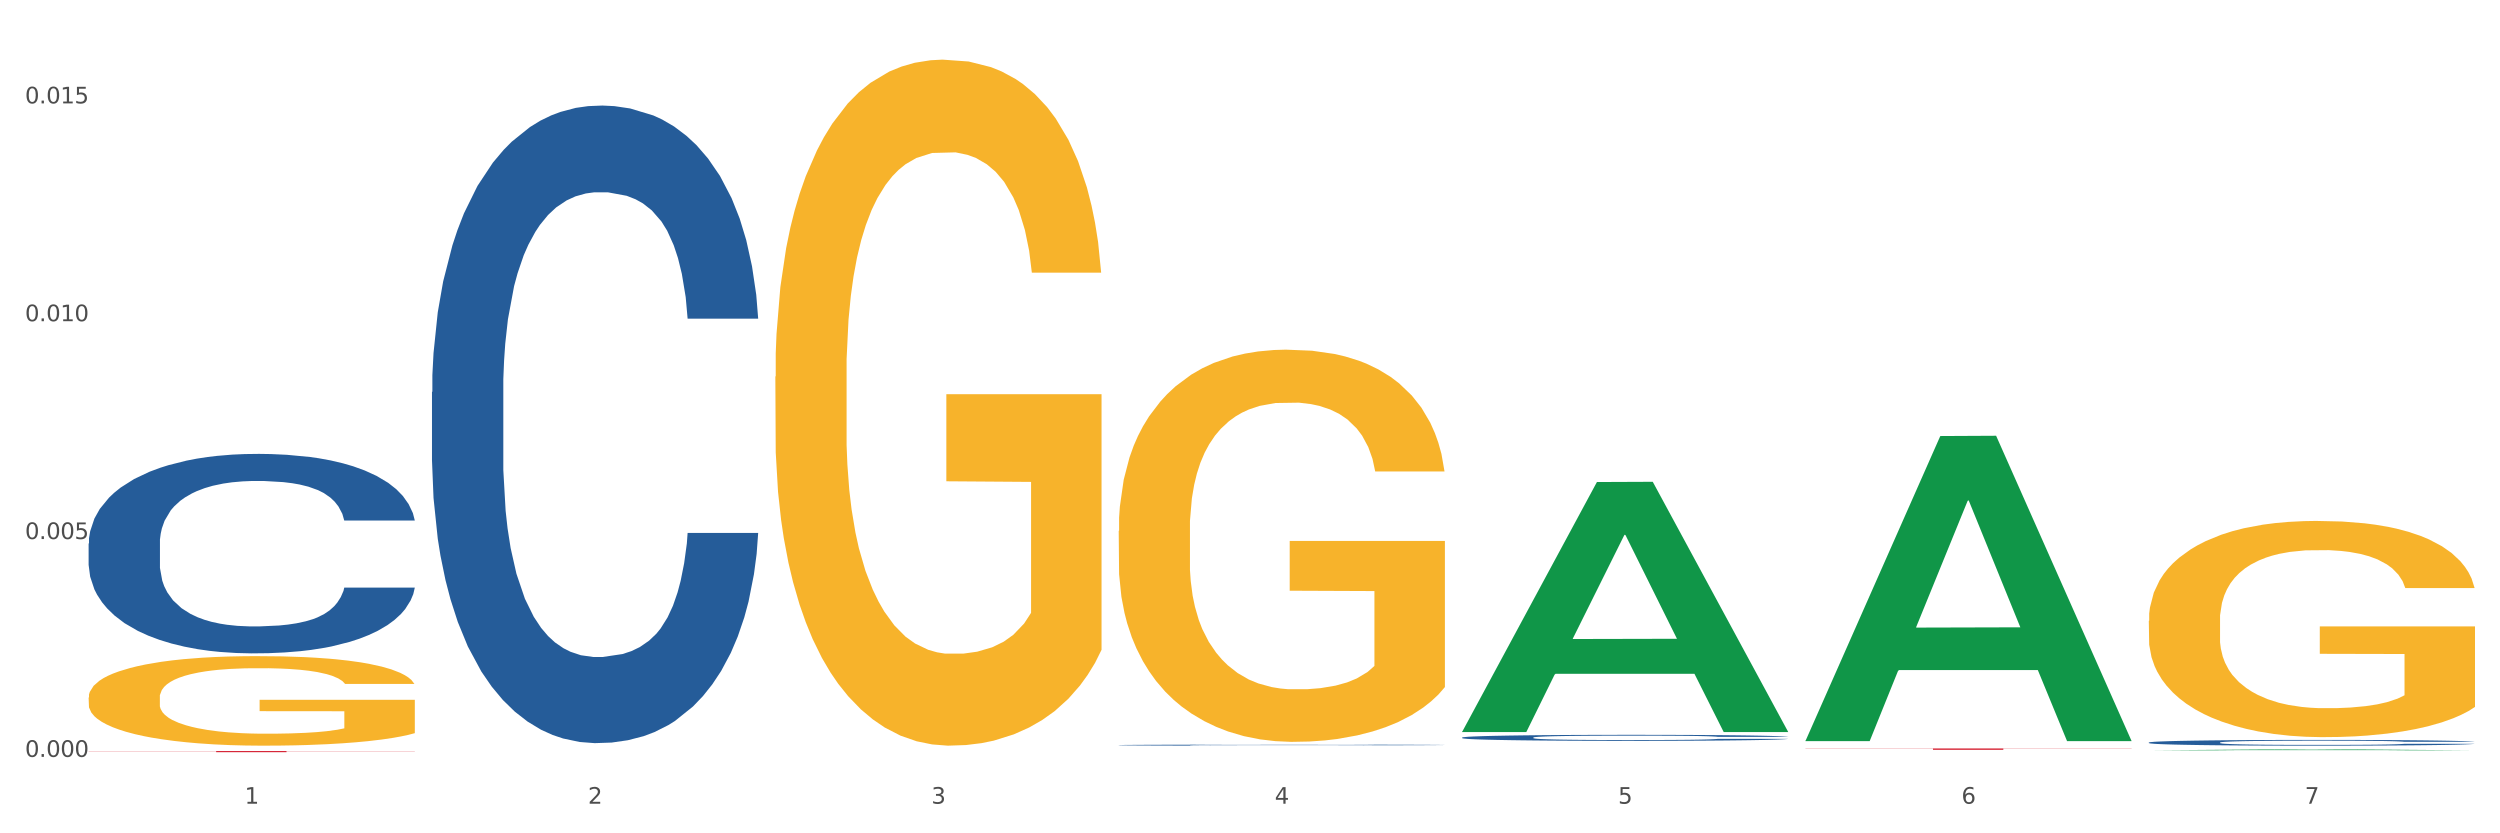
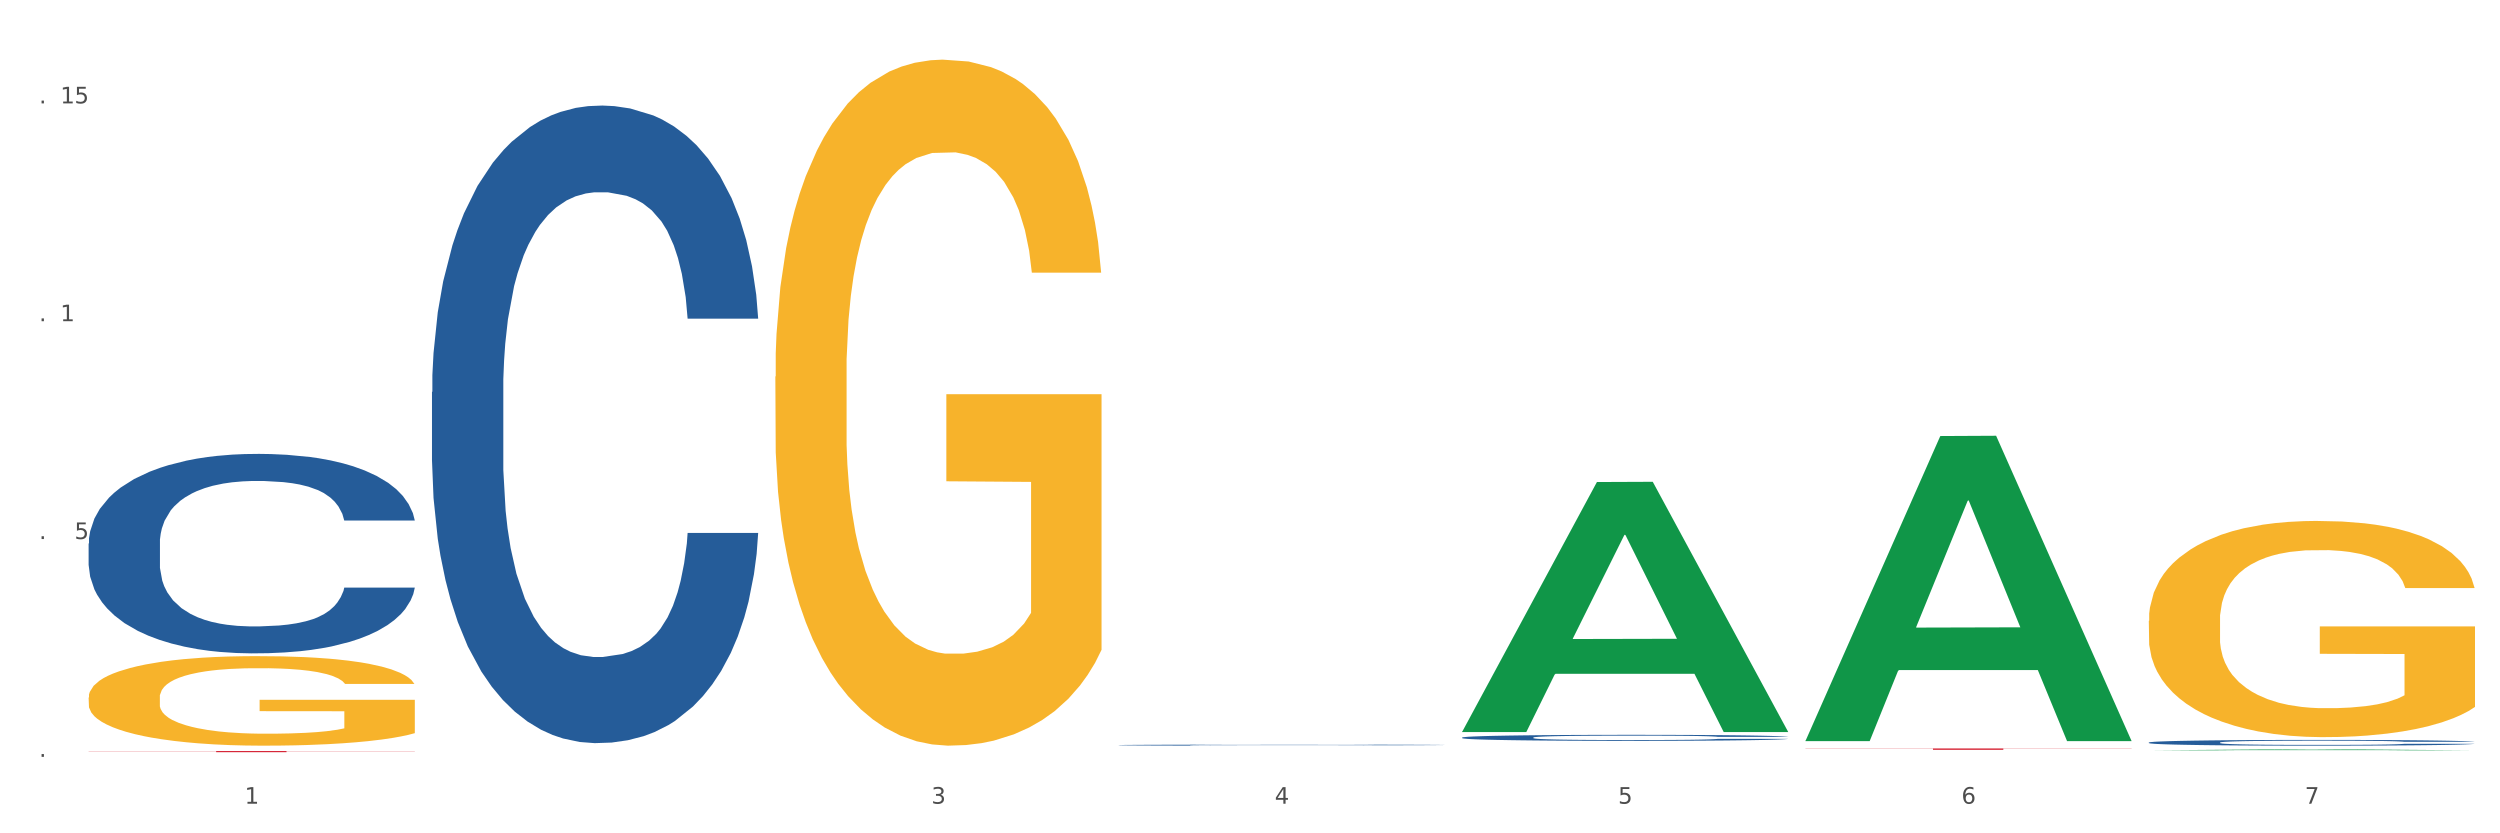
<svg xmlns="http://www.w3.org/2000/svg" xmlns:xlink="http://www.w3.org/1999/xlink" width="1080pt" height="360pt" viewBox="0 0 1080 360" version="1.1">
  <rect x="0" y="0" width="1080" height="360" fill="#333333" stroke="none" />
  <defs>
    <style type="text/css">*{stroke-linejoin: round; stroke-linecap: butt}</style>
  </defs>
  <g id="figure_1">
    <g id="patch_1">
      <path d="M 0 360  L 1080 360  L 1080 0  L 0 0  z " style="fill: #ffffff; stroke: #ffffff; stroke-linejoin: miter" />
    </g>
    <g id="axes_1">
      <g id="matplotlib.axis_1">
        <g id="xtick_1">
          <g id="text_1">
            <g style="fill: #4d4d4d" transform="translate(105.687 347.204) scale(0.096 -0.096)">
              <defs>
                <path id="DejaVuSans-31" d="M 794 531  L 1825 531  L 1825 4091  L 703 3866  L 703 4441  L 1819 4666  L 2450 4666  L 2450 531  L 3481 531  L 3481 0  L 794 0  L 794 531  z " transform="scale(0.016)" />
              </defs>
              <use xlink:href="#DejaVuSans-31" />
            </g>
          </g>
        </g>
        <g id="xtick_2">
          <g id="text_2">
            <g style="fill: #4d4d4d" transform="translate(254.021 347.204) scale(0.096 -0.096)">
              <defs>
-                 <path id="DejaVuSans-32" d="M 1228 531  L 3431 531  L 3431 0  L 469 0  L 469 531  Q 828 903 1448 1529  Q 2069 2156 2228 2338  Q 2531 2678 2651 2914  Q 2772 3150 2772 3378  Q 2772 3750 2511 3984  Q 2250 4219 1831 4219  Q 1534 4219 1204 4116  Q 875 4013 500 3803  L 500 4441  Q 881 4594 1212 4672  Q 1544 4750 1819 4750  Q 2544 4750 2975 4387  Q 3406 4025 3406 3419  Q 3406 3131 3298 2873  Q 3191 2616 2906 2266  Q 2828 2175 2409 1742  Q 1991 1309 1228 531  z " transform="scale(0.016)" />
-               </defs>
+                 </defs>
              <use xlink:href="#DejaVuSans-32" />
            </g>
          </g>
        </g>
        <g id="xtick_3">
          <g id="text_3">
            <g style="fill: #4d4d4d" transform="translate(402.354 347.204) scale(0.096 -0.096)">
              <defs>
                <path id="DejaVuSans-33" d="M 2597 2516  Q 3050 2419 3304 2112  Q 3559 1806 3559 1356  Q 3559 666 3084 287  Q 2609 -91 1734 -91  Q 1441 -91 1130 -33  Q 819 25 488 141  L 488 750  Q 750 597 1062 519  Q 1375 441 1716 441  Q 2309 441 2620 675  Q 2931 909 2931 1356  Q 2931 1769 2642 2001  Q 2353 2234 1838 2234  L 1294 2234  L 1294 2753  L 1863 2753  Q 2328 2753 2575 2939  Q 2822 3125 2822 3475  Q 2822 3834 2567 4026  Q 2313 4219 1838 4219  Q 1578 4219 1281 4162  Q 984 4106 628 3988  L 628 4550  Q 988 4650 1302 4700  Q 1616 4750 1894 4750  Q 2613 4750 3031 4423  Q 3450 4097 3450 3541  Q 3450 3153 3228 2886  Q 3006 2619 2597 2516  z " transform="scale(0.016)" />
              </defs>
              <use xlink:href="#DejaVuSans-33" />
            </g>
          </g>
        </g>
        <g id="xtick_4">
          <g id="text_4">
            <g style="fill: #4d4d4d" transform="translate(550.688 347.204) scale(0.096 -0.096)">
              <defs>
                <path id="DejaVuSans-34" d="M 2419 4116  L 825 1625  L 2419 1625  L 2419 4116  z M 2253 4666  L 3047 4666  L 3047 1625  L 3713 1625  L 3713 1100  L 3047 1100  L 3047 0  L 2419 0  L 2419 1100  L 313 1100  L 313 1709  L 2253 4666  z " transform="scale(0.016)" />
              </defs>
              <use xlink:href="#DejaVuSans-34" />
            </g>
          </g>
        </g>
        <g id="xtick_5">
          <g id="text_5">
            <g style="fill: #4d4d4d" transform="translate(699.021 347.204) scale(0.096 -0.096)">
              <defs>
                <path id="DejaVuSans-35" d="M 691 4666  L 3169 4666  L 3169 4134  L 1269 4134  L 1269 2991  Q 1406 3038 1543 3061  Q 1681 3084 1819 3084  Q 2600 3084 3056 2656  Q 3513 2228 3513 1497  Q 3513 744 3044 326  Q 2575 -91 1722 -91  Q 1428 -91 1123 -41  Q 819 9 494 109  L 494 744  Q 775 591 1075 516  Q 1375 441 1709 441  Q 2250 441 2565 725  Q 2881 1009 2881 1497  Q 2881 1984 2565 2268  Q 2250 2553 1709 2553  Q 1456 2553 1204 2497  Q 953 2441 691 2322  L 691 4666  z " transform="scale(0.016)" />
              </defs>
              <use xlink:href="#DejaVuSans-35" />
            </g>
          </g>
        </g>
        <g id="xtick_6">
          <g id="text_6">
            <g style="fill: #4d4d4d" transform="translate(847.354 347.204) scale(0.096 -0.096)">
              <defs>
                <path id="DejaVuSans-36" d="M 2113 2584  Q 1688 2584 1439 2293  Q 1191 2003 1191 1497  Q 1191 994 1439 701  Q 1688 409 2113 409  Q 2538 409 2786 701  Q 3034 994 3034 1497  Q 3034 2003 2786 2293  Q 2538 2584 2113 2584  z M 3366 4563  L 3366 3988  Q 3128 4100 2886 4159  Q 2644 4219 2406 4219  Q 1781 4219 1451 3797  Q 1122 3375 1075 2522  Q 1259 2794 1537 2939  Q 1816 3084 2150 3084  Q 2853 3084 3261 2657  Q 3669 2231 3669 1497  Q 3669 778 3244 343  Q 2819 -91 2113 -91  Q 1303 -91 875 529  Q 447 1150 447 2328  Q 447 3434 972 4092  Q 1497 4750 2381 4750  Q 2619 4750 2861 4703  Q 3103 4656 3366 4563  z " transform="scale(0.016)" />
              </defs>
              <use xlink:href="#DejaVuSans-36" />
            </g>
          </g>
        </g>
        <g id="xtick_7">
          <g id="text_7">
            <g style="fill: #4d4d4d" transform="translate(995.688 347.204) scale(0.096 -0.096)">
              <defs>
                <path id="DejaVuSans-37" d="M 525 4666  L 3525 4666  L 3525 4397  L 1831 0  L 1172 0  L 2766 4134  L 525 4134  L 525 4666  z " transform="scale(0.016)" />
              </defs>
              <use xlink:href="#DejaVuSans-37" />
            </g>
          </g>
        </g>
        <g id="xtick_8" />
        <g id="xtick_9" />
        <g id="xtick_10" />
        <g id="xtick_11" />
        <g id="xtick_12" />
        <g id="xtick_13" />
      </g>
      <g id="matplotlib.axis_2">
        <g id="ytick_1">
          <g id="text_8">
            <g style="fill: #4d4d4d" transform="translate(10.8 326.969) scale(0.096 -0.096)">
              <defs>
-                 <path id="DejaVuSans-30" d="M 2034 4250  Q 1547 4250 1301 3770  Q 1056 3291 1056 2328  Q 1056 1369 1301 889  Q 1547 409 2034 409  Q 2525 409 2770 889  Q 3016 1369 3016 2328  Q 3016 3291 2770 3770  Q 2525 4250 2034 4250  z M 2034 4750  Q 2819 4750 3233 4129  Q 3647 3509 3647 2328  Q 3647 1150 3233 529  Q 2819 -91 2034 -91  Q 1250 -91 836 529  Q 422 1150 422 2328  Q 422 3509 836 4129  Q 1250 4750 2034 4750  z " transform="scale(0.016)" />
                <path id="DejaVuSans-2e" d="M 684 794  L 1344 794  L 1344 0  L 684 0  L 684 794  z " transform="scale(0.016)" />
              </defs>
              <use xlink:href="#DejaVuSans-30" />
              <use xlink:href="#DejaVuSans-2e" transform="translate(63.623 0)" />
              <use xlink:href="#DejaVuSans-30" transform="translate(95.41 0)" />
              <use xlink:href="#DejaVuSans-30" transform="translate(159.033 0)" />
              <use xlink:href="#DejaVuSans-30" transform="translate(222.656 0)" />
            </g>
          </g>
        </g>
        <g id="ytick_2">
          <g id="text_9">
            <g style="fill: #4d4d4d" transform="translate(10.8 232.869) scale(0.096 -0.096)">
              <use xlink:href="#DejaVuSans-30" />
              <use xlink:href="#DejaVuSans-2e" transform="translate(63.623 0)" />
              <use xlink:href="#DejaVuSans-30" transform="translate(95.41 0)" />
              <use xlink:href="#DejaVuSans-30" transform="translate(159.033 0)" />
              <use xlink:href="#DejaVuSans-35" transform="translate(222.656 0)" />
            </g>
          </g>
        </g>
        <g id="ytick_3">
          <g id="text_10">
            <g style="fill: #4d4d4d" transform="translate(10.8 138.77) scale(0.096 -0.096)">
              <use xlink:href="#DejaVuSans-30" />
              <use xlink:href="#DejaVuSans-2e" transform="translate(63.623 0)" />
              <use xlink:href="#DejaVuSans-30" transform="translate(95.41 0)" />
              <use xlink:href="#DejaVuSans-31" transform="translate(159.033 0)" />
              <use xlink:href="#DejaVuSans-30" transform="translate(222.656 0)" />
            </g>
          </g>
        </g>
        <g id="ytick_4">
          <g id="text_11">
            <g style="fill: #4d4d4d" transform="translate(10.8 44.671) scale(0.096 -0.096)">
              <use xlink:href="#DejaVuSans-30" />
              <use xlink:href="#DejaVuSans-2e" transform="translate(63.623 0)" />
              <use xlink:href="#DejaVuSans-30" transform="translate(95.41 0)" />
              <use xlink:href="#DejaVuSans-31" transform="translate(159.033 0)" />
              <use xlink:href="#DejaVuSans-35" transform="translate(222.656 0)" />
            </g>
          </g>
        </g>
        <g id="ytick_5" />
        <g id="ytick_6" />
        <g id="ytick_7" />
      </g>
      <g id="PolyCollection_1">
        <path d="M 631.617 316.052  L 631.762 315.951  L 689.872 208.236  L 713.987 208.134  L 772.533 316.255  L 744.64 316.255  L 732.002 291.078  L 672.003 291.078  L 671.567 291.484  L 659.364 316.255  L 631.617 316.255  L 631.617 316.052  L 679.557 276.053  L 724.447 275.951  L 702.22 231.18  L 701.93 230.977  L 701.639 231.281  L 679.412 275.951  L 679.557 276.053  L 631.617 316.052  z " clip-path="url(#pfedd87a334)" style="fill: #109648" />
        <path d="M 631.617 318.614  L 631.783 318.612  L 631.783 318.545  L 632.283 318.455  L 634.115 318.289  L 636.447 318.163  L 640.445 318.016  L 642.61 317.954  L 645.442 317.885  L 651.272 317.773  L 657.934 317.678  L 662.598 317.626  L 666.096 317.593  L 673.925 317.533  L 678.422 317.507  L 683.086 317.486  L 687.084 317.472  L 693.746 317.455  L 699.077 317.448  L 705.24 317.446  L 710.403 317.448  L 717.233 317.457  L 727.227 317.486  L 731.058 317.503  L 736.221 317.531  L 741.552 317.569  L 745.882 317.607  L 750.879 317.662  L 756.043 317.733  L 761.04 317.823  L 764.538 317.906  L 767.37 317.994  L 769.868 318.101  L 771.7 318.217  L 772.533 318.315  L 742.051 318.315  L 741.218 318.227  L 739.553 318.132  L 737.887 318.068  L 736.055 318.016  L 733.223 317.956  L 730.725 317.918  L 726.56 317.873  L 722.729 317.845  L 719.565 317.828  L 715.733 317.814  L 707.572 317.799  L 701.742 317.799  L 698.077 317.804  L 693.58 317.816  L 689.749 317.833  L 685.251 317.861  L 681.754 317.892  L 678.256 317.932  L 676.257 317.961  L 673.259 318.013  L 671.26 318.056  L 668.595 318.13  L 667.096 318.182  L 664.43 318.317  L 663.264 318.417  L 662.765 318.486  L 662.432 318.562  L 662.432 318.932  L 663.431 319.099  L 664.264 319.17  L 665.596 319.251  L 668.095 319.355  L 671.759 319.457  L 675.591 319.531  L 678.755 319.576  L 681.754 319.609  L 684.752 319.635  L 688.416 319.659  L 691.415 319.673  L 695.912 319.688  L 701.242 319.695  L 705.406 319.695  L 713.901 319.683  L 717.732 319.671  L 721.397 319.654  L 725.394 319.628  L 728.559 319.6  L 730.391 319.578  L 733.39 319.533  L 735.722 319.486  L 737.72 319.431  L 739.053 319.384  L 740.552 319.312  L 741.718 319.232  L 742.051 319.189  L 772.533 319.189  L 771.867 319.274  L 770.701 319.358  L 768.369 319.469  L 766.537 319.533  L 763.705 319.612  L 760.707 319.678  L 756.543 319.752  L 752.712 319.806  L 748.714 319.854  L 744.383 319.897  L 736.555 319.956  L 733.723 319.973  L 727.726 320.001  L 723.062 320.018  L 716.233 320.034  L 709.237 320.044  L 701.908 320.046  L 695.412 320.042  L 688.25 320.027  L 683.752 320.013  L 678.755 319.992  L 672.925 319.958  L 667.429 319.918  L 662.265 319.871  L 657.435 319.816  L 652.937 319.754  L 647.107 319.652  L 642.777 319.552  L 639.612 319.46  L 637.446 319.381  L 635.281 319.282  L 634.115 319.213  L 632.283 319.046  L 631.617 318.892  L 631.617 318.614  z " clip-path="url(#pfedd87a334)" style="fill: #255c99" />
        <path d="M 928.283 320.758  L 928.45 320.756  L 928.45 320.692  L 928.95 320.606  L 930.782 320.446  L 933.114 320.326  L 937.111 320.185  L 939.277 320.125  L 942.108 320.059  L 947.938 319.952  L 954.601 319.861  L 959.265 319.811  L 962.763 319.779  L 970.592 319.722  L 975.089 319.697  L 979.753 319.677  L 983.751 319.663  L 990.413 319.647  L 995.743 319.64  L 1001.906 319.638  L 1007.07 319.64  L 1013.899 319.65  L 1023.893 319.677  L 1027.725 319.693  L 1032.888 319.72  L 1038.218 319.757  L 1042.549 319.793  L 1047.546 319.845  L 1052.71 319.914  L 1057.707 320  L 1061.205 320.08  L 1064.036 320.164  L 1066.535 320.267  L 1068.367 320.378  L 1069.2 320.471  L 1038.718 320.471  L 1037.885 320.387  L 1036.219 320.296  L 1034.554 320.235  L 1032.722 320.185  L 1029.89 320.128  L 1027.391 320.091  L 1023.227 320.048  L 1019.396 320.021  L 1016.231 320.005  L 1012.4 319.991  L 1004.238 319.977  L 998.409 319.977  L 994.744 319.982  L 990.247 319.993  L 986.416 320.009  L 981.918 320.037  L 978.42 320.066  L 974.922 320.105  L 972.924 320.132  L 969.925 320.182  L 967.927 320.223  L 965.261 320.294  L 963.762 320.344  L 961.097 320.474  L 959.931 320.569  L 959.432 320.635  L 959.098 320.708  L 959.098 321.063  L 960.098 321.223  L 960.931 321.291  L 962.263 321.368  L 964.762 321.469  L 968.426 321.567  L 972.257 321.637  L 975.422 321.68  L 978.42 321.712  L 981.419 321.737  L 985.083 321.76  L 988.081 321.774  L 992.579 321.787  L 997.909 321.794  L 1002.073 321.794  L 1010.568 321.783  L 1014.399 321.771  L 1018.064 321.755  L 1022.061 321.73  L 1025.226 321.703  L 1027.058 321.683  L 1030.056 321.639  L 1032.388 321.594  L 1034.387 321.541  L 1035.72 321.496  L 1037.219 321.428  L 1038.385 321.35  L 1038.718 321.309  L 1069.2 321.309  L 1068.534 321.391  L 1067.368 321.471  L 1065.036 321.578  L 1063.204 321.639  L 1060.372 321.714  L 1057.374 321.778  L 1053.209 321.849  L 1049.378 321.901  L 1045.381 321.947  L 1041.05 321.988  L 1033.221 322.045  L 1030.39 322.061  L 1024.393 322.088  L 1019.729 322.104  L 1012.9 322.12  L 1005.904 322.129  L 998.575 322.131  L 992.079 322.127  L 984.916 322.113  L 980.419 322.099  L 975.422 322.079  L 969.592 322.047  L 964.095 322.008  L 958.932 321.963  L 954.101 321.91  L 949.604 321.851  L 943.774 321.753  L 939.443 321.658  L 936.279 321.569  L 934.113 321.494  L 931.948 321.398  L 930.782 321.332  L 928.95 321.173  L 928.283 321.025  L 928.283 320.758  z " clip-path="url(#pfedd87a334)" style="fill: #255c99" />
        <path d="M 38.283 301.322  L 38.449 301.287  L 38.449 300.015  L 38.782 298.92  L 40.446 296.27  L 42.941 294.08  L 44.771 292.914  L 46.602 291.96  L 48.764 291.006  L 51.426 290.017  L 56.251 288.569  L 59.246 287.827  L 62.906 287.049  L 69.561 285.919  L 74.386 285.283  L 79.377 284.753  L 87.529 284.117  L 92.853 283.834  L 98.51 283.622  L 105.331 283.481  L 110.488 283.446  L 121.802 283.552  L 131.451 283.87  L 136.109 284.117  L 142.099 284.541  L 145.26 284.824  L 150.417 285.389  L 155.741 286.131  L 159.401 286.767  L 164.892 287.968  L 169.051 289.169  L 172.878 290.653  L 174.874 291.678  L 176.371 292.631  L 177.702 293.727  L 179.033 295.458  L 149.086 295.458  L 147.922 294.221  L 146.092 293.055  L 143.43 291.925  L 141.101 291.218  L 137.108 290.335  L 133.448 289.77  L 129.621 289.346  L 124.963 288.993  L 121.302 288.816  L 116.145 288.675  L 105.996 288.71  L 99.175 288.993  L 94.517 289.346  L 91.522 289.664  L 88.86 290.017  L 85.865 290.512  L 82.371 291.254  L 79.876 291.925  L 77.38 292.773  L 75.384 293.621  L 73.554 294.61  L 72.056 295.67  L 70.892 296.765  L 69.894 298.107  L 69.062 300.333  L 69.062 305.173  L 69.394 306.268  L 70.226 307.717  L 71.225 308.812  L 72.888 310.119  L 74.386 311.002  L 77.214 312.274  L 80.375 313.334  L 82.871 314.005  L 85.366 314.571  L 89.692 315.348  L 94.517 315.984  L 98.676 316.372  L 104.333 316.726  L 108.159 316.867  L 111.486 316.938  L 119.639 316.938  L 125.462 316.832  L 131.95 316.584  L 136.941 316.267  L 141.101 315.878  L 145.759 315.242  L 148.754 314.641  L 148.754 307.258  L 112.152 307.222  L 112.152 302.312  L 179.2 302.312  L 179.2 316.726  L 176.371 317.468  L 173.21 318.139  L 169.883 318.74  L 164.892 319.481  L 158.902 320.188  L 153.578 320.683  L 147.922 321.107  L 141.267 321.495  L 132.616 321.848  L 127.292 321.99  L 120.637 322.096  L 112.817 322.131  L 105.996 322.06  L 99.341 321.884  L 92.354 321.566  L 85.533 321.107  L 80.375 320.647  L 75.217 320.082  L 69.727 319.34  L 65.402 318.634  L 62.074 317.998  L 58.414 317.185  L 54.421 316.125  L 51.426 315.171  L 48.764 314.182  L 45.936 312.91  L 43.94 311.815  L 41.943 310.437  L 40.779 309.413  L 39.448 307.823  L 38.449 305.597  L 38.283 301.322  z " clip-path="url(#pfedd87a334)" style="fill: #f7b32b" />
        <path d="M 38.283 234.798  L 38.45 234.72  L 38.45 232.516  L 38.949 229.525  L 40.782 224.016  L 43.113 219.845  L 47.111 214.966  L 49.277 212.919  L 52.108 210.637  L 57.938 206.938  L 64.601 203.79  L 69.265 202.059  L 72.763 200.957  L 80.591 198.989  L 85.089 198.123  L 89.753 197.415  L 93.75 196.943  L 100.413 196.392  L 105.743 196.156  L 111.906 196.077  L 117.07 196.156  L 123.899 196.471  L 133.893 197.415  L 137.724 197.966  L 142.888 198.911  L 148.218 200.17  L 152.549 201.429  L 157.546 203.239  L 162.709 205.6  L 167.707 208.591  L 171.204 211.345  L 174.036 214.257  L 176.535 217.799  L 178.367 221.655  L 179.2 224.882  L 148.718 224.882  L 147.885 221.97  L 146.219 218.822  L 144.554 216.697  L 142.721 214.966  L 139.89 212.998  L 137.391 211.739  L 133.227 210.244  L 129.396 209.299  L 126.231 208.748  L 122.4 208.276  L 114.238 207.804  L 108.408 207.804  L 104.744 207.961  L 100.246 208.355  L 96.415 208.906  L 91.918 209.85  L 88.42 210.873  L 84.922 212.211  L 82.923 213.156  L 79.925 214.887  L 77.926 216.304  L 75.261 218.743  L 73.762 220.475  L 71.097 224.961  L 69.931 228.266  L 69.431 230.549  L 69.098 233.067  L 69.098 245.345  L 70.098 250.854  L 70.93 253.215  L 72.263 255.891  L 74.761 259.353  L 78.426 262.738  L 82.257 265.177  L 85.422 266.673  L 88.42 267.774  L 91.418 268.64  L 95.083 269.427  L 98.081 269.899  L 102.578 270.372  L 107.909 270.608  L 112.073 270.608  L 120.568 270.214  L 124.399 269.821  L 128.063 269.27  L 132.061 268.404  L 135.226 267.46  L 137.058 266.751  L 140.056 265.256  L 142.388 263.682  L 144.387 261.872  L 145.72 260.298  L 147.219 257.937  L 148.385 255.261  L 148.718 253.844  L 179.2 253.844  L 178.533 256.678  L 177.367 259.432  L 175.036 263.131  L 173.203 265.256  L 170.372 267.853  L 167.373 270.057  L 163.209 272.497  L 159.378 274.307  L 155.38 275.881  L 151.05 277.297  L 143.221 279.265  L 140.389 279.816  L 134.393 280.76  L 129.729 281.311  L 122.9 281.862  L 115.904 282.177  L 108.575 282.256  L 102.079 282.098  L 94.916 281.626  L 90.419 281.154  L 85.422 280.445  L 79.592 279.344  L 74.095 278.006  L 68.932 276.432  L 64.101 274.622  L 59.604 272.575  L 53.774 269.191  L 49.443 265.886  L 46.278 262.816  L 44.113 260.219  L 41.948 256.914  L 40.782 254.631  L 38.949 249.122  L 38.283 244.007  L 38.283 234.798  z " clip-path="url(#pfedd87a334)" style="fill: #255c99" />
        <path d="M 38.283 324.439  L 179.2 324.439  L 179.2 324.51  L 123.768 324.51  L 123.768 324.95  L 93.381 324.95  L 93.381 324.51  L 38.283 324.51  L 38.283 324.439  L 38.283 324.439  z " clip-path="url(#pfedd87a334)" style="fill: #d62839" />
        <path d="M 631.617 321.237  L 772.533 321.237  L 772.533 321.237  L 717.102 321.237  L 717.102 321.237  L 686.714 321.237  L 686.714 321.237  L 631.617 321.237  L 631.617 321.237  L 631.617 321.237  z " clip-path="url(#pfedd87a334)" style="fill: #d62839" />
        <path d="M 779.95 323.321  L 920.867 323.321  L 920.867 323.407  L 865.435 323.408  L 865.435 323.94  L 835.048 323.94  L 835.048 323.408  L 779.95 323.407  L 779.95 323.322  L 779.95 323.321  z " clip-path="url(#pfedd87a334)" style="fill: #d62839" />
        <path d="M 483.283 321.882  L 483.45 321.882  L 483.45 321.87  L 483.949 321.854  L 485.782 321.825  L 488.114 321.804  L 492.111 321.778  L 494.277 321.767  L 497.108 321.755  L 502.938 321.736  L 509.601 321.719  L 514.265 321.71  L 517.763 321.704  L 525.591 321.694  L 530.089 321.69  L 534.753 321.686  L 538.75 321.683  L 545.413 321.681  L 550.743 321.679  L 556.906 321.679  L 562.07 321.679  L 568.899 321.681  L 578.893 321.686  L 582.724 321.689  L 587.888 321.694  L 593.218 321.7  L 597.549 321.707  L 602.546 321.716  L 607.71 321.729  L 612.707 321.745  L 616.205 321.759  L 619.036 321.774  L 621.535 321.793  L 623.367 321.813  L 624.2 321.83  L 593.718 321.83  L 592.885 321.815  L 591.219 321.798  L 589.554 321.787  L 587.721 321.778  L 584.89 321.768  L 582.391 321.761  L 578.227 321.753  L 574.396 321.748  L 571.231 321.745  L 567.4 321.743  L 559.238 321.74  L 553.408 321.74  L 549.744 321.741  L 545.247 321.743  L 541.415 321.746  L 536.918 321.751  L 533.42 321.757  L 529.922 321.764  L 527.923 321.768  L 524.925 321.778  L 522.926 321.785  L 520.261 321.798  L 518.762 321.807  L 516.097 321.83  L 514.931 321.848  L 514.431 321.86  L 514.098 321.873  L 514.098 321.937  L 515.098 321.966  L 515.931 321.979  L 517.263 321.993  L 519.762 322.011  L 523.426 322.029  L 527.257 322.041  L 530.422 322.049  L 533.42 322.055  L 536.418 322.06  L 540.083 322.064  L 543.081 322.066  L 547.578 322.069  L 552.909 322.07  L 557.073 322.07  L 565.568 322.068  L 569.399 322.066  L 573.063 322.063  L 577.061 322.058  L 580.226 322.053  L 582.058 322.05  L 585.056 322.042  L 587.388 322.034  L 589.387 322.024  L 590.72 322.016  L 592.219 322.003  L 593.385 321.989  L 593.718 321.982  L 624.2 321.982  L 623.534 321.997  L 622.368 322.011  L 620.036 322.031  L 618.203 322.042  L 615.372 322.056  L 612.374 322.067  L 608.209 322.08  L 604.378 322.089  L 600.381 322.098  L 596.05 322.105  L 588.221 322.115  L 585.389 322.118  L 579.393 322.123  L 574.729 322.126  L 567.9 322.129  L 560.904 322.131  L 553.575 322.131  L 547.079 322.13  L 539.916 322.128  L 535.419 322.125  L 530.422 322.122  L 524.592 322.116  L 519.095 322.109  L 513.932 322.101  L 509.101 322.091  L 504.604 322.08  L 498.774 322.063  L 494.443 322.045  L 491.278 322.029  L 489.113 322.015  L 486.948 321.998  L 485.782 321.986  L 483.949 321.957  L 483.283 321.93  L 483.283 321.882  z " clip-path="url(#pfedd87a334)" style="fill: #255c99" />
        <path d="M 186.616 169.356  L 186.783 169.105  L 186.783 162.061  L 187.283 152.502  L 189.115 134.894  L 191.447 121.562  L 195.444 105.966  L 197.61 99.426  L 200.442 92.131  L 206.271 80.308  L 212.934 70.246  L 217.598 64.712  L 221.096 61.19  L 228.925 54.901  L 233.422 52.134  L 238.086 49.87  L 242.084 48.361  L 248.746 46.6  L 254.077 45.846  L 260.24 45.594  L 265.403 45.846  L 272.232 46.852  L 282.227 49.87  L 286.058 51.631  L 291.221 54.65  L 296.551 58.675  L 300.882 62.699  L 305.879 68.485  L 311.043 76.031  L 316.04 85.59  L 319.538 94.395  L 322.369 103.702  L 324.868 115.022  L 326.7 127.347  L 327.533 137.661  L 297.051 137.661  L 296.218 128.354  L 294.553 118.292  L 292.887 111.5  L 291.055 105.966  L 288.223 99.677  L 285.724 95.652  L 281.56 90.873  L 277.729 87.854  L 274.564 86.093  L 270.733 84.584  L 262.571 83.075  L 256.742 83.075  L 253.077 83.578  L 248.58 84.836  L 244.749 86.597  L 240.251 89.615  L 236.753 92.885  L 233.255 97.162  L 231.257 100.18  L 228.258 105.714  L 226.26 110.242  L 223.595 118.04  L 222.095 123.574  L 219.43 137.913  L 218.264 148.478  L 217.765 155.773  L 217.432 163.822  L 217.432 203.064  L 218.431 220.672  L 219.264 228.219  L 220.596 236.771  L 223.095 247.839  L 226.759 258.656  L 230.59 266.454  L 233.755 271.233  L 236.753 274.755  L 239.752 277.522  L 243.416 280.038  L 246.414 281.547  L 250.912 283.056  L 256.242 283.811  L 260.406 283.811  L 268.901 282.553  L 272.732 281.295  L 276.397 279.535  L 280.394 276.768  L 283.559 273.749  L 285.391 271.485  L 288.39 266.706  L 290.722 261.675  L 292.72 255.889  L 294.053 250.858  L 295.552 243.312  L 296.718 234.759  L 297.051 230.231  L 327.533 230.231  L 326.867 239.287  L 325.701 248.091  L 323.369 259.914  L 321.537 266.706  L 318.705 275.007  L 315.707 282.05  L 311.543 289.848  L 307.711 295.634  L 303.714 300.665  L 299.383 305.193  L 291.554 311.481  L 288.723 313.242  L 282.726 316.261  L 278.062 318.022  L 271.233 319.782  L 264.237 320.789  L 256.908 321.04  L 250.412 320.537  L 243.25 319.028  L 238.752 317.518  L 233.755 315.255  L 227.925 311.733  L 222.429 307.457  L 217.265 302.426  L 212.434 296.64  L 207.937 290.1  L 202.107 279.283  L 197.776 268.718  L 194.612 258.908  L 192.446 250.606  L 190.281 240.041  L 189.115 232.746  L 187.283 215.138  L 186.616 198.787  L 186.616 169.356  z " clip-path="url(#pfedd87a334)" style="fill: #255c99" />
        <path d="M 779.95 319.93  L 780.095 319.806  L 838.205 188.369  L 862.321 188.245  L 920.867 320.177  L 892.974 320.177  L 880.335 289.455  L 820.336 289.455  L 819.901 289.951  L 807.697 320.177  L 779.95 320.177  L 779.95 319.93  L 827.891 271.121  L 872.781 270.997  L 850.554 216.366  L 850.263 216.118  L 849.972 216.49  L 827.745 270.997  L 827.891 271.121  L 779.95 319.93  z " clip-path="url(#pfedd87a334)" style="fill: #109648" />
        <path d="M 928.283 324.15  L 928.429 324.149  L 986.539 323.696  L 1010.654 323.695  L 1069.2 324.151  L 1041.307 324.151  L 1028.668 324.045  L 968.67 324.045  L 968.234 324.046  L 956.031 324.151  L 928.283 324.151  L 928.283 324.15  L 976.224 323.981  L 1021.114 323.981  L 998.887 323.792  L 998.596 323.791  L 998.306 323.793  L 976.079 323.981  L 976.224 323.981  L 928.283 324.15  z " clip-path="url(#pfedd87a334)" style="fill: #109648" />
        <path d="M 928.283 268.203  L 928.45 268.118  L 928.45 265.047  L 928.782 262.402  L 930.446 256.005  L 932.942 250.716  L 934.772 247.901  L 936.602 245.597  L 938.765 243.294  L 941.427 240.906  L 946.251 237.408  L 949.246 235.617  L 952.906 233.74  L 959.561 231.01  L 964.386 229.475  L 969.377 228.195  L 977.529 226.66  L 982.853 225.977  L 988.51 225.465  L 995.331 225.124  L 1000.489 225.039  L 1011.802 225.295  L 1021.451 226.062  L 1026.11 226.66  L 1032.099 227.683  L 1035.26 228.366  L 1040.418 229.731  L 1045.742 231.522  L 1049.402 233.058  L 1054.892 235.958  L 1059.051 238.858  L 1062.878 242.441  L 1064.874 244.915  L 1066.372 247.218  L 1067.703 249.863  L 1069.034 254.043  L 1039.087 254.043  L 1037.922 251.057  L 1036.092 248.242  L 1033.43 245.512  L 1031.101 243.806  L 1027.108 241.673  L 1023.448 240.308  L 1019.621 239.285  L 1014.963 238.432  L 1011.303 238.005  L 1006.145 237.664  L 995.997 237.749  L 989.175 238.432  L 984.517 239.285  L 981.522 240.053  L 978.86 240.906  L 975.866 242.1  L 972.372 243.891  L 969.876 245.512  L 967.381 247.559  L 965.384 249.607  L 963.554 251.995  L 962.057 254.554  L 960.892 257.199  L 959.894 260.44  L 959.062 265.815  L 959.062 277.501  L 959.395 280.146  L 960.227 283.643  L 961.225 286.288  L 962.889 289.444  L 964.386 291.577  L 967.214 294.648  L 970.375 297.207  L 972.871 298.828  L 975.366 300.193  L 979.692 302.069  L 984.517 303.605  L 988.676 304.543  L 994.333 305.396  L 998.159 305.737  L 1001.487 305.908  L 1009.639 305.908  L 1015.462 305.652  L 1021.95 305.055  L 1026.942 304.287  L 1031.101 303.349  L 1035.759 301.813  L 1038.754 300.363  L 1038.754 282.534  L 1002.152 282.449  L 1002.152 270.592  L 1069.2 270.592  L 1069.2 305.396  L 1066.372 307.188  L 1063.211 308.808  L 1059.883 310.259  L 1054.892 312.05  L 1048.903 313.756  L 1043.579 314.95  L 1037.922 315.974  L 1031.267 316.912  L 1022.616 317.765  L 1017.292 318.107  L 1010.637 318.363  L 1002.818 318.448  L 995.997 318.277  L 989.342 317.851  L 982.354 317.083  L 975.533 315.974  L 970.375 314.865  L 965.218 313.5  L 959.728 311.709  L 955.402 310.003  L 952.074 308.467  L 948.414 306.505  L 944.421 303.946  L 941.427 301.643  L 938.765 299.254  L 935.936 296.183  L 933.94 293.539  L 931.943 290.212  L 930.779 287.738  L 929.448 283.899  L 928.45 278.525  L 928.283 268.203  z " clip-path="url(#pfedd87a334)" style="fill: #f7b32b" />
-         <path d="M 483.283 229.347  L 483.45 229.192  L 483.45 223.621  L 483.782 218.824  L 485.446 207.219  L 487.942 197.625  L 489.772 192.519  L 491.602 188.341  L 493.765 184.163  L 496.426 179.83  L 501.251 173.486  L 504.246 170.236  L 507.906 166.832  L 514.561 161.88  L 519.386 159.095  L 524.377 156.774  L 532.529 153.988  L 537.853 152.751  L 543.51 151.822  L 550.331 151.203  L 555.488 151.048  L 566.802 151.513  L 576.451 152.905  L 581.11 153.988  L 587.099 155.845  L 590.26 157.083  L 595.418 159.559  L 600.741 162.809  L 604.402 165.594  L 609.892 170.855  L 614.051 176.116  L 617.878 182.615  L 619.874 187.103  L 621.372 191.281  L 622.703 196.078  L 624.033 203.66  L 594.087 203.66  L 592.922 198.244  L 591.092 193.138  L 588.43 188.186  L 586.101 185.091  L 582.108 181.223  L 578.448 178.747  L 574.621 176.89  L 569.963 175.343  L 566.303 174.569  L 561.145 173.95  L 550.996 174.105  L 544.175 175.343  L 539.517 176.89  L 536.522 178.283  L 533.86 179.83  L 530.865 181.996  L 527.372 185.246  L 524.876 188.186  L 522.38 191.9  L 520.384 195.614  L 518.554 199.946  L 517.057 204.588  L 515.892 209.385  L 514.894 215.265  L 514.062 225.014  L 514.062 246.213  L 514.395 251.01  L 515.226 257.355  L 516.225 262.152  L 517.888 267.877  L 519.386 271.746  L 522.214 277.316  L 525.375 281.958  L 527.871 284.898  L 530.366 287.374  L 534.692 290.779  L 539.517 293.564  L 543.676 295.266  L 549.333 296.813  L 553.159 297.432  L 556.487 297.742  L 564.639 297.742  L 570.462 297.278  L 576.95 296.194  L 581.941 294.802  L 586.101 293.1  L 590.759 290.314  L 593.754 287.684  L 593.754 255.343  L 557.152 255.188  L 557.152 233.68  L 624.2 233.68  L 624.2 296.813  L 621.372 300.063  L 618.21 303.003  L 614.883 305.634  L 609.892 308.883  L 603.903 311.978  L 598.579 314.144  L 592.922 316.001  L 586.267 317.703  L 577.616 319.251  L 572.292 319.87  L 565.637 320.334  L 557.818 320.489  L 550.996 320.179  L 544.342 319.405  L 537.354 318.013  L 530.533 316.001  L 525.375 313.99  L 520.218 311.514  L 514.727 308.264  L 510.402 305.169  L 507.074 302.384  L 503.414 298.825  L 499.421 294.183  L 496.426 290.005  L 493.765 285.672  L 490.936 280.101  L 488.94 275.305  L 486.943 269.27  L 485.779 264.782  L 484.448 257.819  L 483.45 248.07  L 483.283 229.347  z " clip-path="url(#pfedd87a334)" style="fill: #f7b32b" />
        <path d="M 334.95 162.713  L 335.116 162.442  L 335.116 152.699  L 335.449 144.308  L 337.113 124.009  L 339.608 107.228  L 341.438 98.296  L 343.268 90.988  L 345.431 83.681  L 348.093 76.102  L 352.918 65.005  L 355.913 59.321  L 359.573 53.367  L 366.228 44.706  L 371.052 39.834  L 376.044 35.774  L 384.196 30.902  L 389.52 28.737  L 395.176 27.113  L 401.998 26.03  L 407.155 25.759  L 418.468 26.571  L 428.118 29.007  L 432.776 30.902  L 438.766 34.15  L 441.927 36.315  L 447.084 40.646  L 452.408 46.33  L 456.068 51.201  L 461.559 60.404  L 465.718 69.606  L 469.544 80.974  L 471.541 88.823  L 473.038 96.131  L 474.369 104.521  L 475.7 117.784  L 445.753 117.784  L 444.589 108.311  L 442.759 99.379  L 440.097 90.718  L 437.767 85.304  L 433.774 78.538  L 430.114 74.207  L 426.288 70.96  L 421.629 68.253  L 417.969 66.9  L 412.812 65.817  L 402.663 66.088  L 395.842 68.253  L 391.183 70.96  L 388.189 73.395  L 385.527 76.102  L 382.532 79.891  L 379.038 85.575  L 376.543 90.718  L 374.047 97.213  L 372.051 103.709  L 370.221 111.288  L 368.723 119.408  L 367.559 127.798  L 366.56 138.083  L 365.729 155.135  L 365.729 192.215  L 366.061 200.605  L 366.893 211.702  L 367.891 220.093  L 369.555 230.107  L 371.052 236.874  L 373.881 246.617  L 377.042 254.737  L 379.537 259.88  L 382.033 264.21  L 386.359 270.165  L 391.183 275.036  L 395.343 278.014  L 400.999 280.72  L 404.826 281.803  L 408.153 282.344  L 416.305 282.344  L 422.128 281.532  L 428.617 279.638  L 433.608 277.202  L 437.767 274.224  L 442.426 269.353  L 445.42 264.751  L 445.42 208.184  L 408.819 207.913  L 408.819 170.291  L 475.866 170.291  L 475.866 280.72  L 473.038 286.404  L 469.877 291.547  L 466.55 296.148  L 461.559 301.832  L 455.569 307.245  L 450.245 311.034  L 444.589 314.282  L 437.934 317.259  L 429.282 319.966  L 423.959 321.048  L 417.304 321.86  L 409.484 322.131  L 402.663 321.59  L 396.008 320.237  L 389.021 317.801  L 382.199 314.282  L 377.042 310.763  L 371.884 306.433  L 366.394 300.749  L 362.068 295.336  L 358.741 290.464  L 355.081 284.239  L 351.088 276.119  L 348.093 268.811  L 345.431 261.233  L 342.603 251.489  L 340.606 243.099  L 338.61 232.543  L 337.445 224.694  L 336.114 212.514  L 335.116 195.463  L 334.95 162.713  z " clip-path="url(#pfedd87a334)" style="fill: #f7b32b" />
      </g>
    </g>
  </g>
  <defs>
    <clipPath id="pfedd87a334">
      <rect x="38.283" y="10.8" width="1030.917" height="329.109" />
    </clipPath>
  </defs>
</svg>